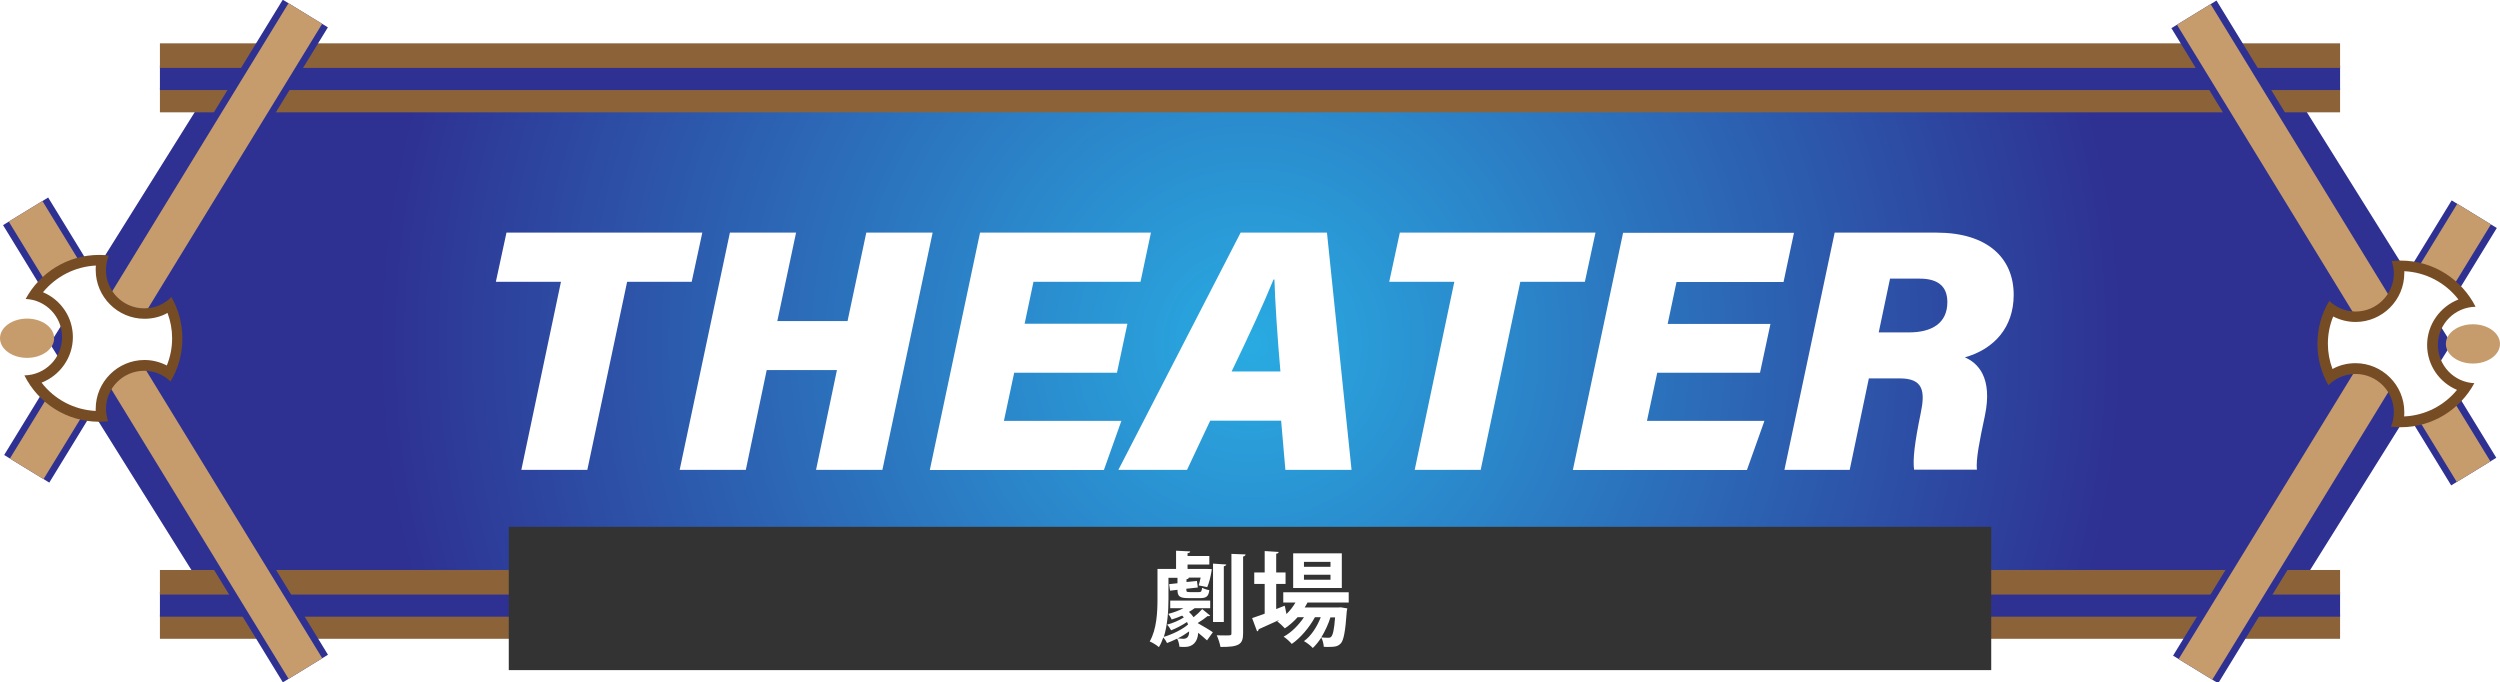
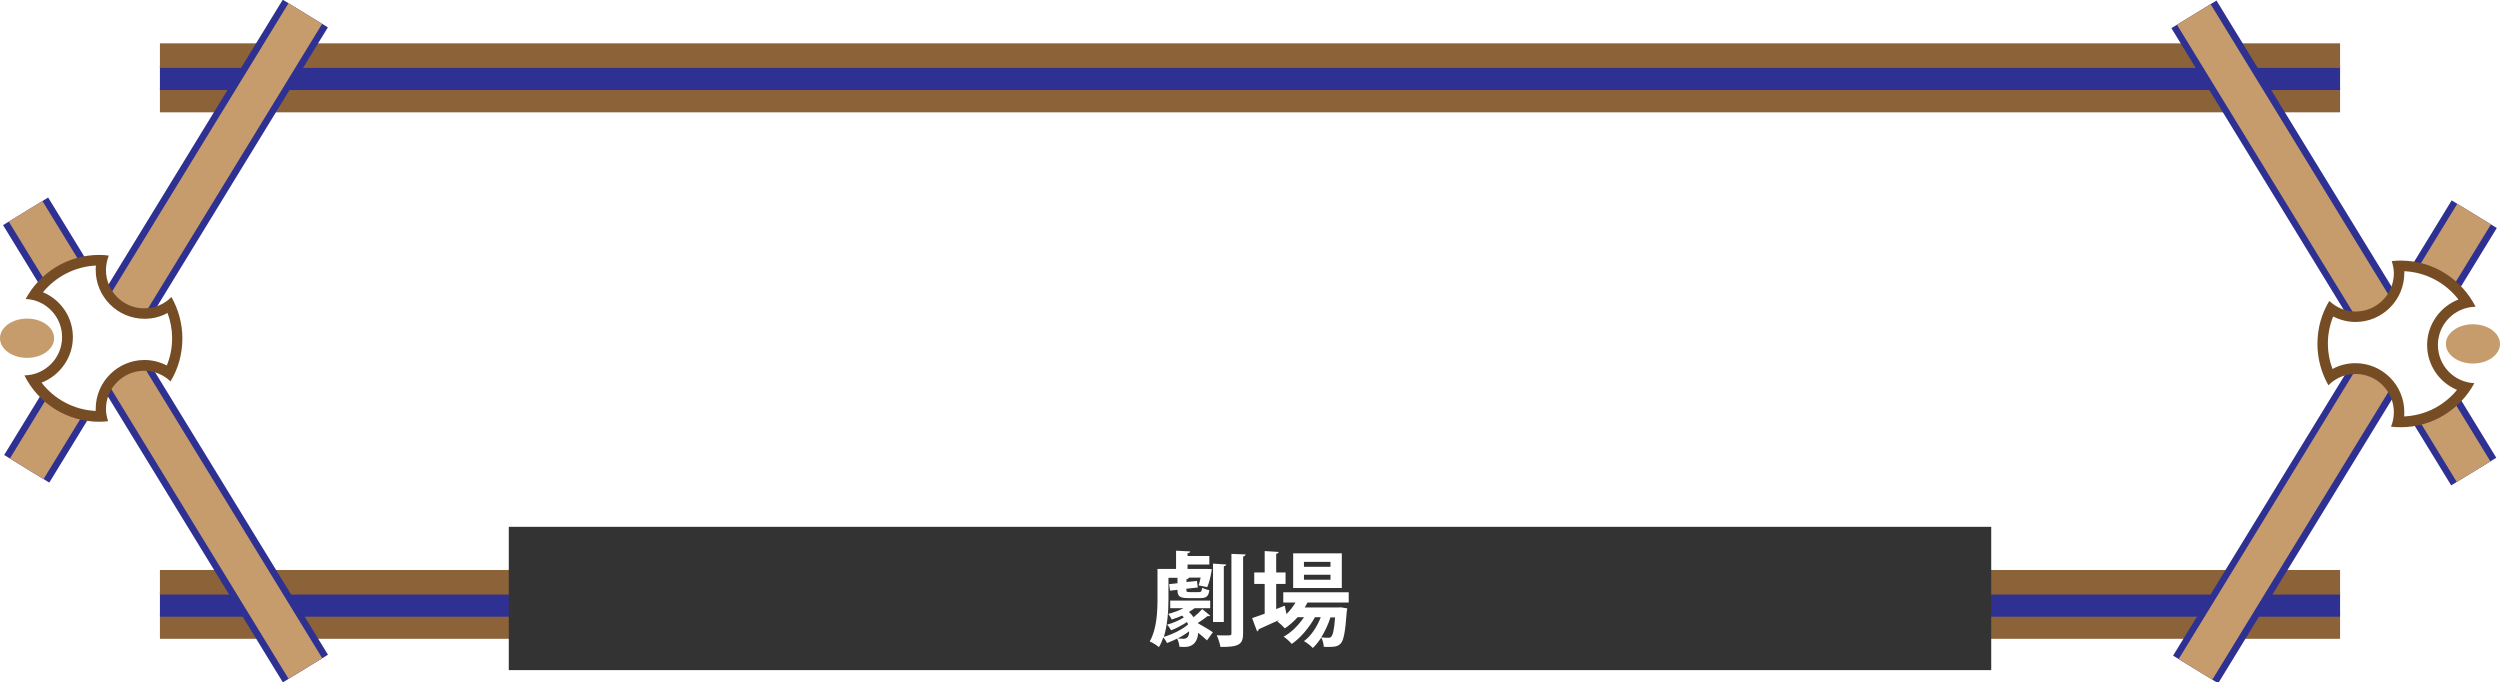
<svg xmlns="http://www.w3.org/2000/svg" version="1.1" x="0px" y="0px" viewBox="0 0 1413.2 385.6" style="enable-background:new 0 0 1413.2 385.6;" xml:space="preserve">
  <style type="text/css">
	.st0{fill:url(#SVGID_1_);}
	.st1{fill:url(#SVGID_00000095297172957721524500000004562762545503547813_);}
	.st2{display:none;opacity:0.52;}
	.st3{filter:url(#Adobe_OpacityMaskFilter);}
	.st4{fill:url(#SVGID_00000137844589940958194540000013588594159043756936_);}
	.st5{mask:url(#SVGID_00000110447413099090456910000006731901862726938035_);}
	.st6{clip-path:url(#SVGID_00000111899439977525088470000004729430695531685013_);}
	.st7{filter:url(#Adobe_OpacityMaskFilter_00000128485471971533758760000011178943533937662120_);}
	.st8{fill:url(#SVGID_00000178186317553045402630000002650553205042855808_);}
	.st9{mask:url(#SVGID_00000015357167480507118950000007083960610332397450_);}
	.st10{clip-path:url(#SVGID_00000078022121119938726060000005776960203026666673_);}
	.st11{fill:#F15A24;}
	.st12{fill:#662D91;}
	.st13{fill:url(#SVGID_00000119087717654883959930000017946056734814942595_);}
	.st14{fill:url(#SVGID_00000176006904319281913100000000192529019335959449_);}
	.st15{fill:#8C6239;}
	.st16{fill:#2E3192;}
	.st17{fill:#F7931E;}
	.st18{fill:#FFFFFF;stroke:#754C24;stroke-miterlimit:10;}
	.st19{fill:#FBB03B;}
	.st20{fill:url(#SVGID_00000156561205996844837500000014681627021371656596_);}
	.st21{fill:#FFFFFF;}
	.st22{fill:#1A1A1A;}
	.st23{fill:#150201;}
	.st24{fill-rule:evenodd;clip-rule:evenodd;fill:#150201;}
	.st25{fill:#FFFFFF;stroke:#FFFFFF;stroke-miterlimit:10;}
	.st26{opacity:0.15;fill:#FFFFFF;}
	.st27{fill:#333333;}
	.st28{fill:url(#SVGID_00000159452522171360631390000010992301970066444474_);}
	.st29{fill:url(#SVGID_00000101071856945729438320000011090914007323059382_);}
	.st30{fill:#2E3192;stroke:#FFFFFF;stroke-width:10;stroke-miterlimit:10;}
	.st31{fill:#2E3192;stroke:#FFFFFF;stroke-width:6;stroke-miterlimit:10;}
	.st32{fill:url(#SVGID_00000065791638929610490750000008516949153970844343_);}
	.st33{fill:url(#SVGID_00000052792069790515909350000013055839949778832055_);}
	.st34{fill:url(#SVGID_00000023280605912072437250000009670677593978525103_);}
	.st35{fill:url(#SVGID_00000096053006475243736390000017398071507705491123_);}
	.st36{fill:url(#SVGID_00000172440306796656738870000017451563189577860765_);}
	.st37{fill:url(#SVGID_00000097464746817732791400000007346874205085935025_);}
	.st38{fill:#C69C6D;}
	.st39{fill:#754C24;}
	.st40{fill:url(#SVGID_00000122715297082886833750000003444959648301249684_);}
	.st41{fill:url(#SVGID_00000104706357725596604190000014362645751002402714_);}
	.st42{fill:url(#SVGID_00000105424843327030020780000006039892465532022930_);}
	.st43{fill:url(#SVGID_00000098206572573079219950000009620796645913673872_);}
	.st44{fill:url(#SVGID_00000082330575419336350560000012472118126059547576_);}
	.st45{fill:url(#SVGID_00000155108054676222037570000005093914210892026531_);}
</style>
  <g id="レイヤー_2">
</g>
  <g id="レイヤー_1">
</g>
  <g id="レイヤー_3">
    <g>
      <g>
        <radialGradient id="SVGID_1_" cx="707.008" cy="194.301" r="492.767" gradientUnits="userSpaceOnUse">
          <stop offset="0" style="stop-color:#29ABE2" />
          <stop offset="1" style="stop-color:#2E3192" />
        </radialGradient>
-         <polygon class="st0" points="1287.2,36.5 126.9,36.5 28.2,194.3 126.9,352.1 1287.2,352.1 1385.8,194.3    " />
        <g>
          <rect x="90.4" y="49.6" class="st15" width="1232.4" height="13.9" />
          <rect x="90.4" y="37" class="st16" width="1232.4" height="13.9" />
          <rect x="90.4" y="24.5" class="st15" width="1232.4" height="13.9" />
          <rect x="90.4" y="347.2" class="st15" width="1232.4" height="13.9" />
          <rect x="90.4" y="334.7" class="st16" width="1232.4" height="13.9" />
          <rect x="90.4" y="322.2" class="st15" width="1232.4" height="13.9" />
        </g>
        <g>
          <g>
            <g>
              <rect x="-57" y="121.5" transform="matrix(0.522 -0.853 0.853 0.522 -71.534 145.157)" class="st16" width="301.7" height="29.9" />
              <rect x="-57" y="125.3" transform="matrix(0.522 -0.853 0.853 0.522 -71.534 145.157)" class="st38" width="301.7" height="22.3" />
              <rect x="-58" y="233.7" transform="matrix(-0.522 -0.853 0.853 -0.522 -69.731 458.232)" class="st16" width="303" height="29.9" />
              <rect x="-58" y="237.5" transform="matrix(-0.522 -0.853 0.853 -0.522 -69.731 458.232)" class="st38" width="303" height="22.3" />
            </g>
            <g>
              <path class="st21" d="M56.1,235.4c-15.4,0-29.4-7.8-37.4-20.7c11.1-2.4,19.5-12.3,19.5-24.1c0-11.5-7.9-21.3-18.7-23.9        c8.2-12.2,21.8-19.6,36.7-19.6c0.5,0,1,0,1.5,0c-0.4,1.8-0.6,3.6-0.6,5.5c0,13.6,11,24.6,24.6,24.6c5.3,0,10.3-1.6,14.4-4.7        c2.7,5.8,4.2,12.2,4.2,18.7c0,6.9-1.6,13.6-4.6,19.7c-4.1-2.8-8.9-4.4-14-4.4c-13.6,0-24.6,11-24.6,24.6        c0,1.4,0.1,2.8,0.4,4.2C57,235.3,56.6,235.4,56.1,235.4z" />
              <path class="st39" d="M54.2,150.1c-0.1,0.8-0.1,1.6-0.1,2.5c0,15.2,12.4,27.6,27.6,27.6c4.6,0,9.1-1.1,13-3.3        c1.7,4.6,2.6,9.4,2.6,14.3c0,5.3-1,10.5-3,15.4c-3.9-2-8.2-3.1-12.6-3.1c-15.2,0-27.6,12.4-27.6,27.6c0,0.4,0,0.8,0,1.2        c-12.2-0.6-23.3-6.5-30.6-16c10.3-4,17.7-14.1,17.7-25.7c0-11.4-6.9-21.2-16.9-25.4C31.7,156.2,42.5,150.7,54.2,150.1         M56.1,144.1c-18,0-33.6,10.1-41.6,24.9c11.5,0.5,20.6,10,20.6,21.6c0,11.8-9.5,21.4-21.3,21.6c7.7,15.5,23.7,26.2,42.2,26.2        c1.7,0,3.4-0.1,5.1-0.3c-0.7-2.2-1.2-4.5-1.2-6.9c0-11.9,9.7-21.6,21.6-21.6c5.8,0,11,2.3,14.9,6c4.3-7.1,6.7-15.4,6.7-24.3        c0-8.5-2.3-16.5-6.2-23.4c-3.9,4-9.3,6.4-15.4,6.4c-11.9,0-21.6-9.7-21.6-21.6c0-2.9,0.6-5.7,1.6-8.2        C59.9,144.2,58,144.1,56.1,144.1L56.1,144.1z" />
            </g>
            <ellipse class="st38" cx="15.3" cy="191.2" rx="15.3" ry="11.1" />
          </g>
          <g>
            <g>
              <rect x="1168.6" y="234.2" transform="matrix(-0.522 0.853 -0.853 -0.522 2221.168 -745.68)" class="st16" width="301.7" height="29.9" />
              <rect x="1168.6" y="238.1" transform="matrix(-0.522 0.853 -0.853 -0.522 2221.168 -745.68)" class="st38" width="301.7" height="22.3" />
              <rect x="1168.3" y="122" transform="matrix(0.522 0.853 -0.853 0.522 747.157 -1059.938)" class="st16" width="303" height="29.9" />
              <rect x="1168.3" y="125.9" transform="matrix(0.522 0.853 -0.853 0.522 747.157 -1059.938)" class="st38" width="303" height="22.3" />
            </g>
            <g>
              <path class="st21" d="M1357.1,238.6c-0.5,0-1,0-1.5,0c0.4-1.8,0.6-3.6,0.6-5.5c0-13.6-11-24.6-24.6-24.6        c-5.3,0-10.3,1.6-14.4,4.7c-2.7-5.8-4.2-12.2-4.2-18.7c0-6.9,1.6-13.6,4.6-19.7c4.1,2.8,8.9,4.4,14,4.4        c13.6,0,24.6-11,24.6-24.6c0-1.4-0.1-2.8-0.4-4.2c0.4,0,0.9,0,1.3,0c15.4,0,29.4,7.8,37.4,20.7c-11.1,2.4-19.5,12.3-19.5,24.1        c0,11.5,7.9,21.3,18.7,23.9C1385.6,231.2,1371.9,238.6,1357.1,238.6z" />
              <path class="st39" d="M1359.1,153.3c12.2,0.6,23.3,6.5,30.6,16c-10.3,4-17.7,14.1-17.7,25.7c0,11.4,6.9,21.2,16.9,25.4        c-7.3,8.9-18.1,14.5-29.9,15c0.1-0.8,0.1-1.6,0.1-2.5c0-15.2-12.4-27.6-27.6-27.6c-4.6,0-9.1,1.1-13,3.3        c-1.7-4.6-2.6-9.4-2.6-14.3c0-5.3,1-10.5,3-15.4c3.9,2,8.2,3.1,12.6,3.1c15.2,0,27.6-12.4,27.6-27.6        C1359.2,154.1,1359.1,153.7,1359.1,153.3 M1357.1,147.3c-1.7,0-3.4,0.1-5.1,0.3c0.7,2.2,1.2,4.5,1.2,6.9        c0,11.9-9.7,21.6-21.6,21.6c-5.8,0-11-2.3-14.9-6c-4.3,7.1-6.7,15.4-6.7,24.3c0,8.5,2.3,16.5,6.2,23.4c3.9-4,9.3-6.4,15.4-6.4        c11.9,0,21.6,9.7,21.6,21.6c0,2.9-0.6,5.7-1.6,8.2c1.8,0.2,3.7,0.3,5.5,0.3c18,0,33.6-10.1,41.6-24.9        c-11.5-0.5-20.6-10-20.6-21.6c0-11.8,9.5-21.4,21.3-21.6C1391.6,158,1375.6,147.3,1357.1,147.3L1357.1,147.3z" />
            </g>
            <ellipse class="st38" cx="1397.9" cy="194.4" rx="15.3" ry="11.1" />
          </g>
        </g>
      </g>
      <g>
        <g>
          <path class="st21" d="M317.1,159.3h-36.8l6-27.8H397l-6,27.8h-36.5L332,265.6h-37.3L317.1,159.3z" />
          <path class="st21" d="M412.6,131.5H450l-10.6,50h39.7l10.6-50h37.5l-28.4,134.1h-37.5l11.8-56.4h-39.7l-11.8,56.4h-37.4      L412.6,131.5z" />
          <path class="st21" d="M631.4,210.7h-58.1l-5.8,27.2h66.4l-9.9,27.8h-98.4L554,131.5h96.6l-5.9,27.8h-60.5l-5,23.7h58.1      L631.4,210.7z" />
          <path class="st21" d="M684.1,237.8L671,265.6h-38.8l69.1-134.1h48.8L764,265.6h-37.4l-2.4-27.8H684.1z M723.8,210      c-1.8-20.4-3-39.6-3.4-52h-0.5c-6,14.7-14.4,32.7-23.7,52H723.8z" />
-           <path class="st21" d="M822.1,159.3h-36.8l6-27.8h110.6l-6,27.8h-36.5L837,265.6h-37.3L822.1,159.3z" />
          <path class="st21" d="M994.9,210.7h-58.1l-5.8,27.2h66.4l-9.9,27.8h-98.4l28.4-134.1h96.6l-5.9,27.8h-60.5l-5,23.7h58.1      L994.9,210.7z" />
          <path class="st21" d="M1056.4,214l-10.8,51.6h-36.9l28.4-134.1h57.6c28.6,0,43.6,14.2,43.6,35.2c0,18.2-10.9,30.6-27.6,35.3      c7.2,3.1,15.9,11.3,11.3,33.1c-3,14-5.1,24.6-4.5,30.4h-35.5c-0.8-5.8,0.3-15.2,3.7-31.7c2.7-12.7,1.5-19.9-11.8-19.9H1056.4z       M1062,187.9h17.1c12.8,0,21.7-5.1,21.7-17.1c0-8-4.2-13.3-15.7-13.3h-16.7L1062,187.9z" />
        </g>
      </g>
      <rect x="287.6" y="297.8" class="st27" width="838" height="81" />
      <g>
        <path class="st21" d="M675.3,343.8c-0.9,0.7-2,1.4-3.2,2.1c1,0.9,1.9,2,2.6,3c1.8-1.4,3.7-3.2,4.9-4.6l4.5,3.7     c-0.2,0.2-0.5,0.3-0.9,0.3c-0.2,0-0.3,0-0.5-0.1c-1.4,1.2-3.7,2.8-5.7,4c2.9,1.6,7.4,4.3,8.6,5.2l-3.3,4.6     c-1.1-1.1-3.1-2.7-5-4.3c-0.2,5.1-3.1,8-7.4,8c-1,0-2.1,0-3.2-0.1c-0.1-1.3-0.5-3.2-1.3-4.6c-2,1-3.9,1.8-5.7,2.5     c-0.4-0.9-1.3-2.3-2.1-3.2c-0.7,2-1.5,3.9-2.5,5.5c-1.1-1-3.8-2.7-5.2-3.2c4-6.9,4.4-16.8,4.4-24.1v-16.9h10.5v-10.3l8,0.4     c-0.1,0.6-0.5,0.9-1.5,1v1.6h12.3v4.8h-12.3v2.5h10.7l3,0.1c-0.1,0.1-0.1,0.6-0.1,0.8c-0.5,3.2-1.4,7-2.5,9.4l-4.8-1     c0.4-1.2,0.7-2.8,1.1-4.4h-6.7c-0.1,0.5-0.3,0.8-1.3,0.9v1.6l5.9-0.6l0.5,3.7l-6.5,0.7c0,1.6,0,1.9,1.9,1.9h5.3     c1.2,0,1.5-0.4,1.7-2.4c1,0.5,2.8,1.1,4.1,1.3c-0.4,3.5-1.7,4.5-5.1,4.5h-6.7c-5,0-6.2-1-6.2-4.7l-4.2,0.5l-0.5-3.7l4.7-0.5v-3.1     h-5.1v12c0,6.3-0.5,14.6-2.6,21.4c4.8-1.4,10.5-4.2,13.7-7c-0.2-0.5-0.4-0.9-0.6-1.4c-2.7,1.8-6.1,3.6-9,4.7     c-0.5-0.9-1.5-2.5-2.3-3.2c3.2-0.8,7.1-2.5,9.5-4.1c-0.3-0.3-0.6-0.7-1-1c-2,0.9-4,1.6-5.9,2.2c-0.3-0.9-1.3-2.4-1.9-3.2     c2.8-0.7,6-1.8,8.6-3.2h-7.5v-4.3h22.6v4.3H675.3z M672.2,356.9c-1.9,1.4-4.1,2.8-6.5,4c1.3,0.1,2.4,0.2,3.2,0.2     C671.5,361.1,672.2,359.3,672.2,356.9z M693.2,319.1c-0.1,0.5-0.5,0.8-1.4,1v31.5h-6.1v-33L693.2,319.1z M696.1,313.1l8,0.3     c-0.1,0.6-0.5,1-1.4,1.2v43.4c0,6.2-2.2,7.8-12.8,7.7c-0.3-1.8-1.2-4.7-2.1-6.6c1.7,0.1,3.5,0.1,4.9,0.1c3.3,0,3.4,0,3.4-1.3     V313.1z" />
-         <path class="st21" d="M762.6,340.6h-23.5c-0.5,1-1,1.9-1.6,2.8h19l1.4-0.1l3.7,0.6c-0.1,0.5-0.2,1.2-0.3,1.7     c-0.8,11.6-1.8,16.3-3.3,18c-1.6,1.8-3.3,2.1-7.3,2.1c-0.7,0-1.6,0-2.4-0.1c-0.1-1.6-0.6-3.8-1.4-5.2c-1.5,2.3-3.2,4.4-4.8,5.9     c-1.2-1.3-3.2-2.9-5-3.9c4-2.8,7.4-8.1,9.5-13.5h-3.3c-3.1,5.7-8.2,11.8-13.1,15.1c-1.1-1.3-3-3.1-4.6-4.1     c4.2-2.2,8.5-6.5,11.5-11h-3.6c-2.2,2.5-4.7,4.6-7.2,6.3c-1-1.1-3.1-3.1-4.3-4c0.3-0.2,0.7-0.3,1-0.6v-0.1     c-4.3,2-8.5,3.9-11.5,5.2c0,0.6-0.4,1-0.9,1.2l-2.8-7.5c2-0.6,4.4-1.6,7.1-2.5v-16.8H709v-6.5h5.9v-12.1l7.9,0.5     c-0.1,0.6-0.5,0.9-1.4,1v10.6h5.3v6.5h-5.3v14.2l4.8-1.9c0.1,0.1,0.1,0.2,1,4.7c2-1.9,3.7-4.1,5.1-6.5h-6.9v-5.8h37V340.6z      M758.5,312.8v19.6H731v-19.6H758.5z M752.1,320.4v-2.8h-15v2.8H752.1z M752.1,327.7v-2.8h-15v2.8H752.1z M752.1,348.9     c-1.2,3.9-3.1,7.9-5.2,11.4c1.7,0.2,3.2,0.2,4,0.2s1.2-0.1,1.7-0.7c0.8-0.9,1.6-3.8,2.1-10.8H752.1z" />
+         <path class="st21" d="M762.6,340.6h-23.5c-0.5,1-1,1.9-1.6,2.8h19l1.4-0.1l3.7,0.6c-0.1,0.5-0.2,1.2-0.3,1.7     c-0.8,11.6-1.8,16.3-3.3,18c-1.6,1.8-3.3,2.1-7.3,2.1c-0.7,0-1.6,0-2.4-0.1c-0.1-1.6-0.6-3.8-1.4-5.2c-1.5,2.3-3.2,4.4-4.8,5.9     c-1.2-1.3-3.2-2.9-5-3.9c4-2.8,7.4-8.1,9.5-13.5h-3.3c-3.1,5.7-8.2,11.8-13.1,15.1c-1.1-1.3-3-3.1-4.6-4.1     c4.2-2.2,8.5-6.5,11.5-11h-3.6c-2.2,2.5-4.7,4.6-7.2,6.3c-1-1.1-3.1-3.1-4.3-4c0.3-0.2,0.7-0.3,1-0.6v-0.1     c-4.3,2-8.5,3.9-11.5,5.2c0,0.6-0.4,1-0.9,1.2l-2.8-7.5c2-0.6,4.4-1.6,7.1-2.5v-16.8H709v-6.5h5.9v-12.1l7.9,0.5     c-0.1,0.6-0.5,0.9-1.4,1v10.6h5.3v6.5h-5.3v14.2l4.8-1.9c0.1,0.1,0.1,0.2,1,4.7c2-1.9,3.7-4.1,5.1-6.5h-6.9v-5.8h37V340.6z      M758.5,312.8v19.6H731v-19.6H758.5M752.1,320.4v-2.8h-15v2.8H752.1z M752.1,327.7v-2.8h-15v2.8H752.1z M752.1,348.9     c-1.2,3.9-3.1,7.9-5.2,11.4c1.7,0.2,3.2,0.2,4,0.2s1.2-0.1,1.7-0.7c0.8-0.9,1.6-3.8,2.1-10.8H752.1z" />
      </g>
    </g>
  </g>
</svg>